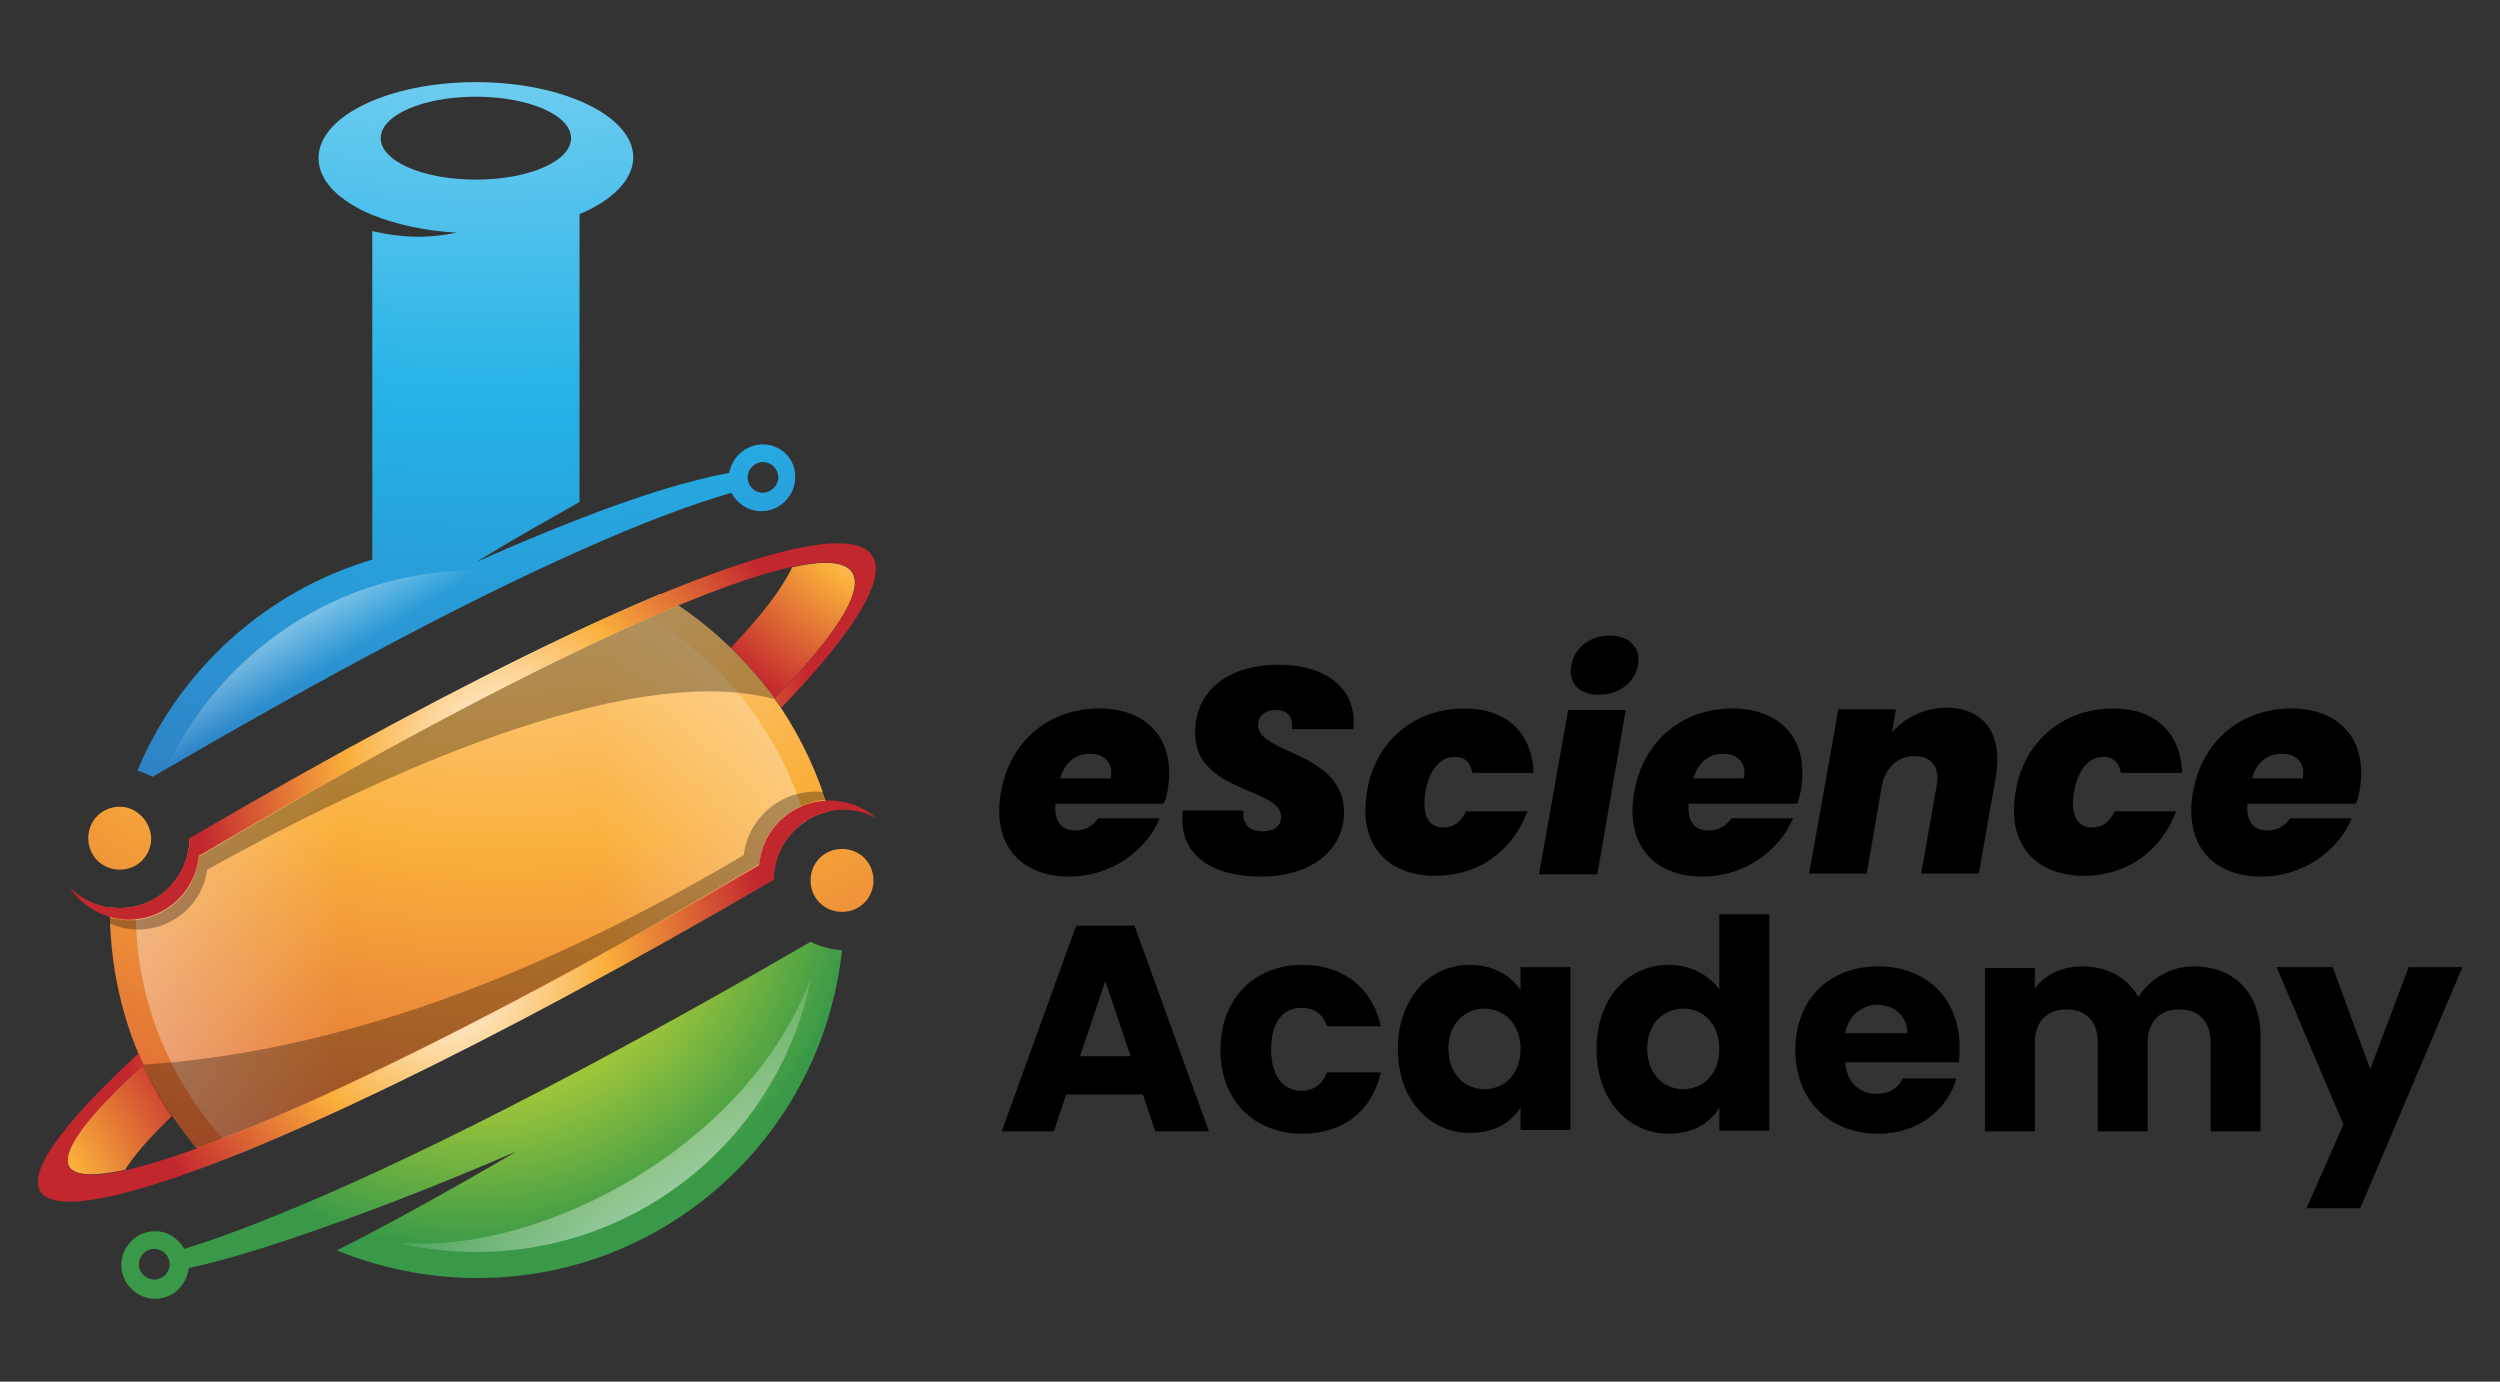
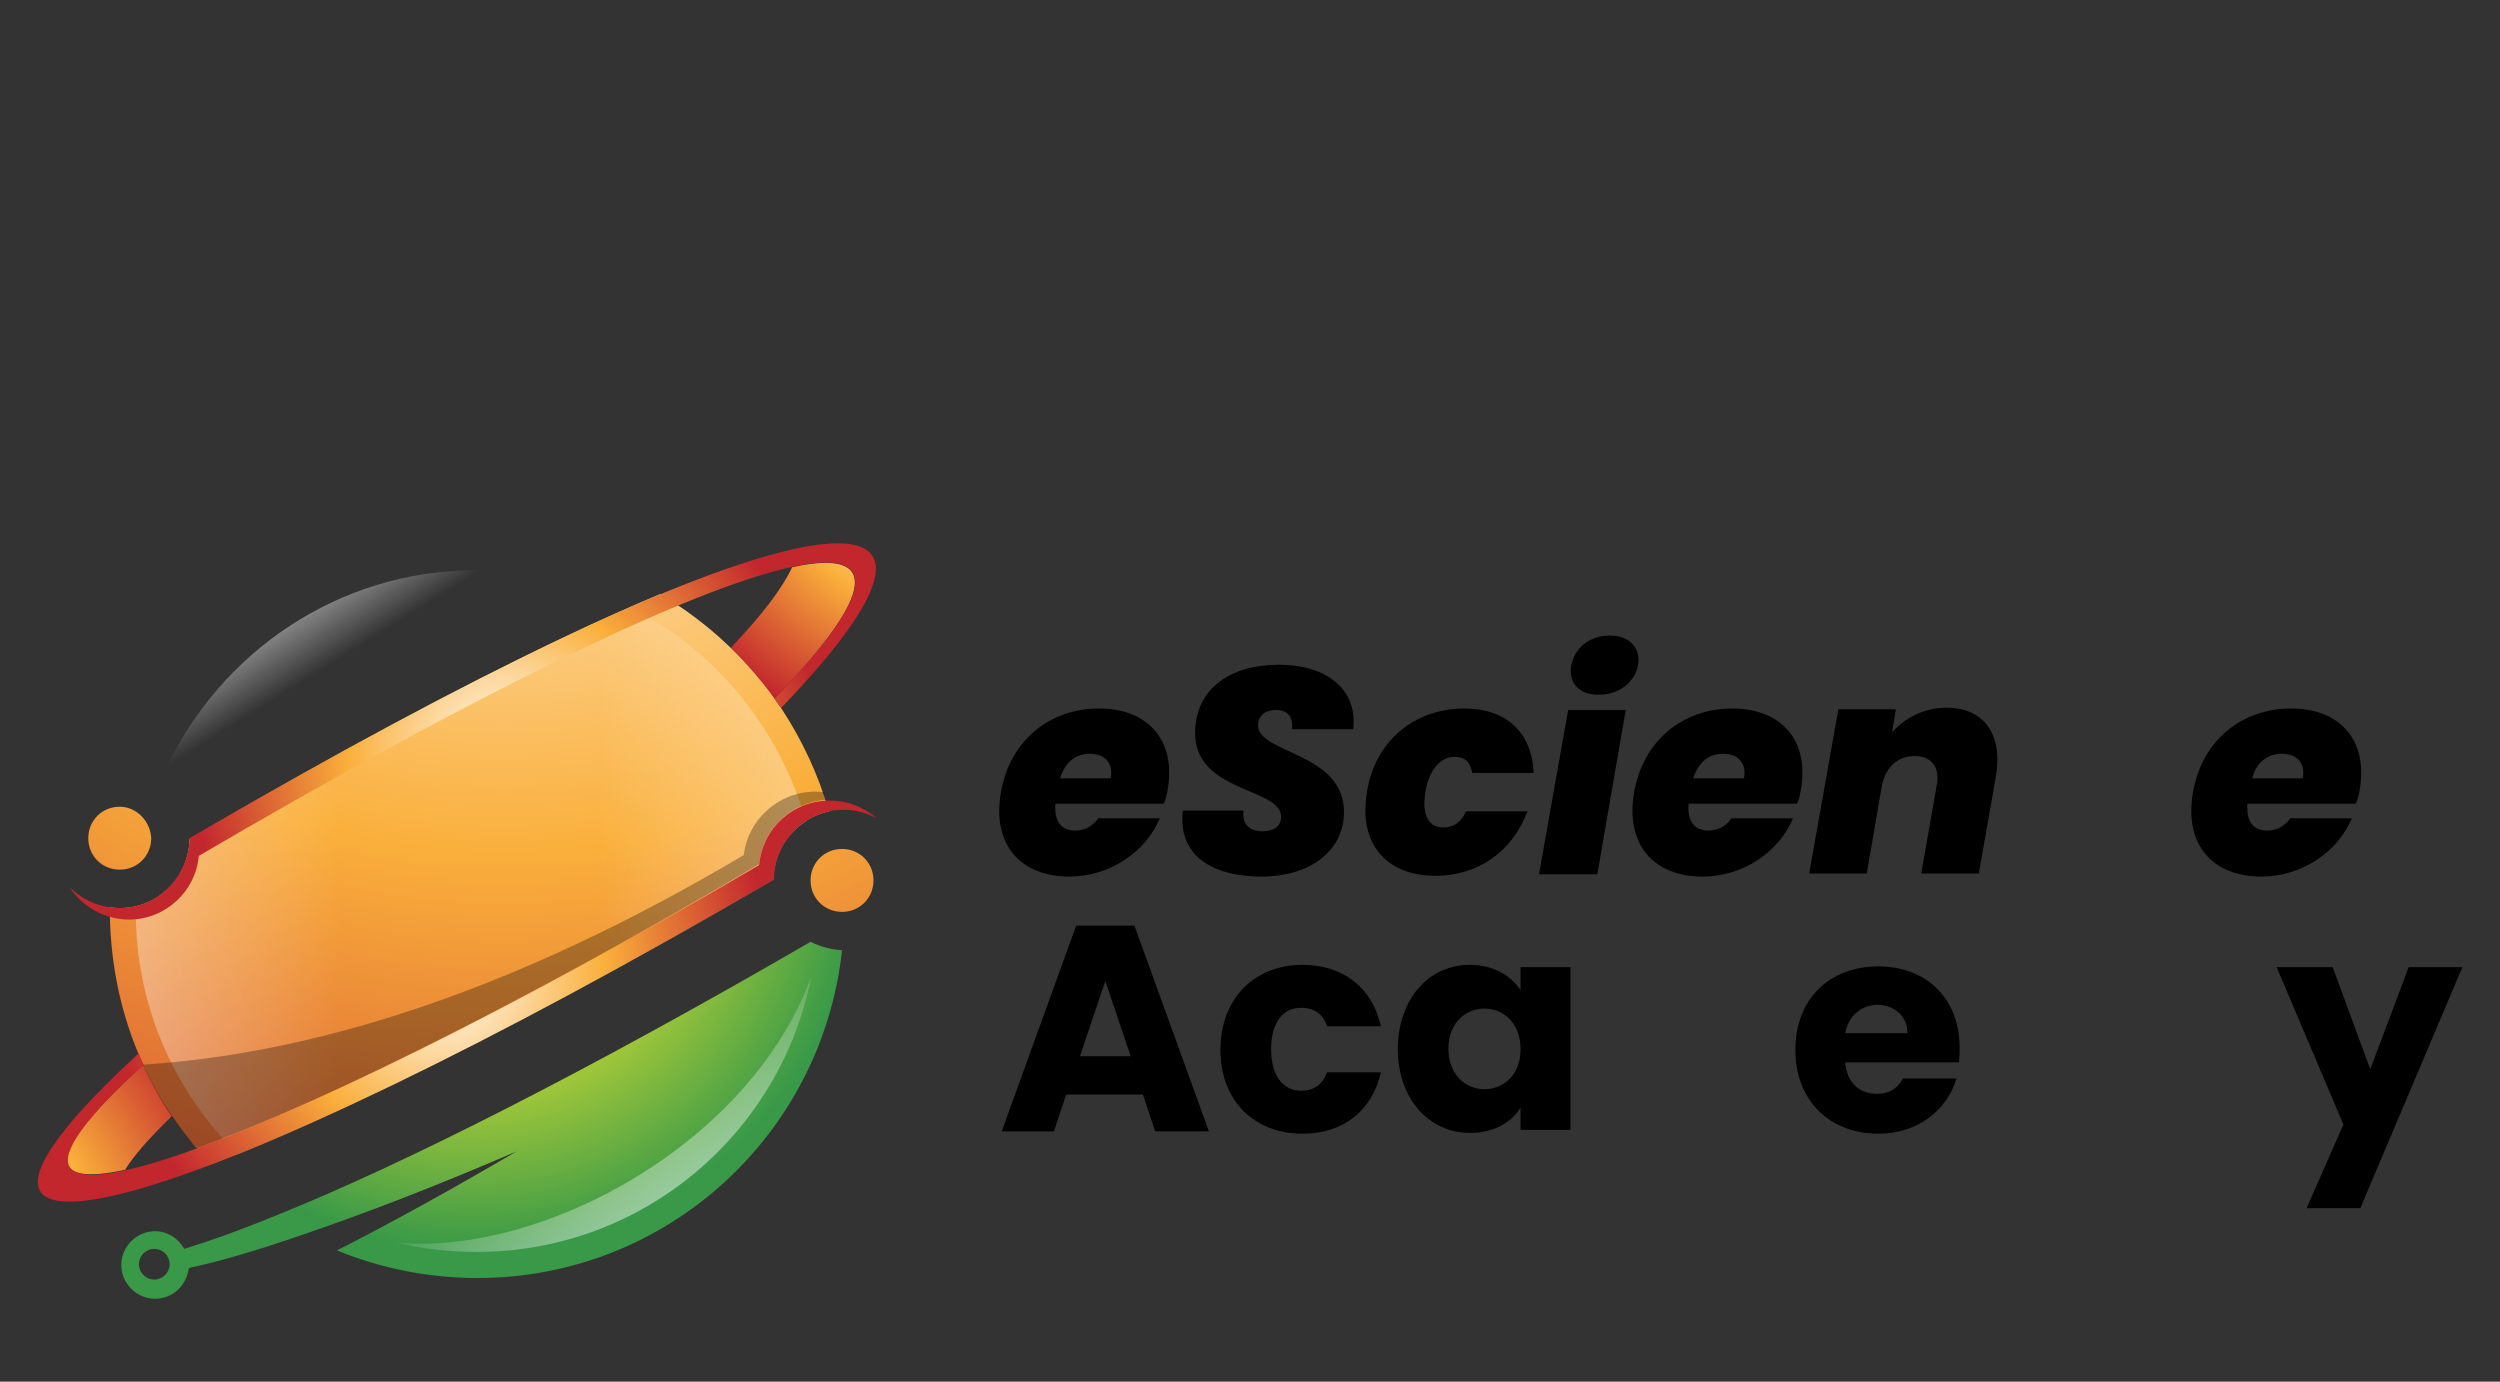
<svg xmlns="http://www.w3.org/2000/svg" version="1.1" id="Layer_1" x="0px" y="0px" viewBox="0 0 325.7 180" style="enable-background:new 0 0 325.7 180;" xml:space="preserve">
  <rect x="0" y="0" width="325.7" height="180" fill="#333333" stroke="none" />
  <style type="text/css">
	.st0{fill:url(#SVGID_1_);}
	.st1{fill:url(#SVGID_00000054972771266355267740000001226672910175553426_);}
	.st2{fill:url(#SVGID_00000066489461899013033710000008565484452635239592_);}
	.st3{fill:url(#SVGID_00000123434960502493468080000003144082465501024395_);}
	.st4{fill:url(#SVGID_00000011740362500860884850000005825299249192552072_);}
	.st5{fill:url(#SVGID_00000080200947839148918650000013389228520892404646_);}
	.st6{fill:url(#SVGID_00000098921902929019834340000009218654018667042474_);}
	.st7{opacity:0.3;enable-background:new    ;}
	.st8{fill:url(#SVGID_00000116229577844401154530000003870567017979182270_);}
	.st9{fill:url(#SVGID_00000166652482302245257470000012294117350722071217_);}
	.st10{fill:url(#SVGID_00000178908789436722044000000001984532235691547821_);}
	.st11{fill:url(#SVGID_00000162325037983860927840000015822550991818969766_);}
</style>
  <g>
    <g>
      <radialGradient id="SVGID_1_" cx="61.609" cy="72.841" r="62.924" gradientTransform="matrix(1 0 0 -1 0 185.4)" gradientUnits="userSpaceOnUse">
        <stop offset="0" style="stop-color:#FFFFFF" />
        <stop offset="0.28" style="stop-color:#E1E331" />
        <stop offset="0.8" style="stop-color:#399948" />
      </radialGradient>
      <path class="st0" d="M35.6,158.5c-4.4,1.8-8.3,3.2-11.6,4.2c-0.8-1.4-2.2-2.3-3.8-2.3c-2.4,0-4.4,2-4.4,4.4s2,4.4,4.4,4.4    c2.3,0,4.1-1.7,4.4-4c4.2-0.9,9.2-2.4,15-4.4c7.9-2.7,17.3-6.3,27.7-10.8c-8.7,5.1-16.5,9.4-23.4,12.9c5.6,2.3,11.8,3.6,18.3,3.6    c24.7,0,44.9-18.7,47.5-42.7c-1.5-0.1-2.9-0.5-4.1-1.1C76.8,139.4,52.6,151.7,35.6,158.5z M20.1,166.7c-1.1,0-2-0.9-2-2s0.9-2,2-2    s2,0.9,2,2S21.2,166.7,20.1,166.7z" />
      <linearGradient id="SVGID_00000086689945619613581410000013722425397336155801_" gradientUnits="userSpaceOnUse" x1="98.209" y1="12.435" x2="76.037" y2="44.729" gradientTransform="matrix(1 0 0 -1 0 185.4)">
        <stop offset="0" style="stop-color:#FFFFFF" />
        <stop offset="1" style="stop-color:#FFFFFF;stop-opacity:0" />
      </linearGradient>
      <path style="fill:url(#SVGID_00000086689945619613581410000013722425397336155801_);" d="M51.7,161.9c3.4,0.8,6.8,1.2,10.4,1.2    c21.6,0,39.6-15.4,43.6-35.9C97.8,148.9,70.8,163.6,51.7,161.9z" />
    </g>
    <g>
      <radialGradient id="SVGID_00000165941205415909636940000013299222053311724473_" cx="119.285" cy="123.932" r="34.275" gradientTransform="matrix(1 0 0 -1 0 185.4)" gradientUnits="userSpaceOnUse">
        <stop offset="0" style="stop-color:#FFFFFF" />
        <stop offset="0.5" style="stop-color:#FAAF3B" />
        <stop offset="1" style="stop-color:#C3272E" />
      </radialGradient>
      <path style="fill:url(#SVGID_00000165941205415909636940000013299222053311724473_);" d="M103.2,73.9c-1.2,2.6-3.8,6.1-8,10.5    c2.1,2,4,4.2,5.7,6.6C114.4,77.1,114.5,71.4,103.2,73.9z" />
      <radialGradient id="SVGID_00000115496307171715378410000012957090550611495604_" cx="-6.995" cy="24.643" r="37.748" gradientTransform="matrix(1 0 0 -1 0 185.4)" gradientUnits="userSpaceOnUse">
        <stop offset="0" style="stop-color:#FFFFFF" />
        <stop offset="0.5" style="stop-color:#FAAF3B" />
        <stop offset="1" style="stop-color:#C3272E" />
      </radialGradient>
      <path style="fill:url(#SVGID_00000115496307171715378410000012957090550611495604_);" d="M16.3,152.4c1.1-1.8,3.1-4.1,6.1-7    c-1.4-2.1-2.7-4.4-3.7-6.7C5.5,150.7,6.2,154.6,16.3,152.4z" />
      <radialGradient id="SVGID_00000076603681764226681420000012244855513350760115_" cx="65.624" cy="158.635" r="169.116" gradientTransform="matrix(1 0 0 -1 0 185.4)" gradientUnits="userSpaceOnUse">
        <stop offset="0" style="stop-color:#FFFFFF" />
        <stop offset="0.5" style="stop-color:#FAAF3B" />
        <stop offset="1" style="stop-color:#C3272E" />
      </radialGradient>
      <path style="fill:url(#SVGID_00000076603681764226681420000012244855513350760115_);" d="M101.8,92.3c2.7,4.1,4.8,8.6,6.2,13.4    c-4.1,0.9-7.3,4.5-7.3,8.8c-30.6,17.9-56.2,30.7-73.2,37.2c-4-4.2-7.3-9.1-9.5-14.5c-2.5-6-3.7-12.4-3.7-19    c5.5,0.8,10.3-3.4,10.4-8.9C50.2,94.4,70.9,83.7,86,77.4C92.3,81.1,97.7,86.2,101.8,92.3z M15.6,105.1c-2.3,0-4.1,1.8-4.1,4.1    s1.8,4.1,4.1,4.1s4.1-1.8,4.1-4.1C19.6,107,17.8,105.1,15.6,105.1z M109.7,110.6c-2.3,0-4.1,1.8-4.1,4.1s1.8,4.1,4.1,4.1    c2.3,0,4.1-1.8,4.1-4.1C113.8,112.4,112,110.6,109.7,110.6z" />
      <linearGradient id="SVGID_00000172418409034381570200000011218669246262075045_" gradientUnits="userSpaceOnUse" x1="156.077" y1="70.65" x2="77.99" y2="70.65" gradientTransform="matrix(1 0 0 -1 0 185.4)">
        <stop offset="0" style="stop-color:#FFFFFF" />
        <stop offset="1" style="stop-color:#FFFFFF;stop-opacity:0" />
      </linearGradient>
      <path style="fill:url(#SVGID_00000172418409034381570200000011218669246262075045_);" d="M82.1,79.1C67.4,85.5,48,95.6,24.7,109.3    c-0.1,4.4-3.1,7.9-7,8.8c-0.2,12.2,4.6,23.7,13.3,32.3c17-6.8,41.2-19.1,69.8-35.8c0-3.2,1.7-6,4.2-7.6    C101.5,94.8,93.2,84.7,82.1,79.1z" />
      <linearGradient id="SVGID_00000042709795809797329040000000722181951687040168_" gradientUnits="userSpaceOnUse" x1="-30.933" y1="70.65" x2="44.394" y2="70.65" gradientTransform="matrix(1 0 0 -1 0 185.4)">
        <stop offset="0" style="stop-color:#FFFFFF" />
        <stop offset="1" style="stop-color:#FFFFFF;stop-opacity:0" />
      </linearGradient>
      <path style="fill:url(#SVGID_00000042709795809797329040000000722181951687040168_);" d="M82.1,79.1C67.4,85.5,48,95.6,24.7,109.3    c-0.1,4.4-3.1,7.9-7,8.8c-0.2,12.2,4.6,23.7,13.3,32.3c17-6.8,41.2-19.1,69.8-35.8c0-3.2,1.7-6,4.2-7.6    C101.5,94.8,93.2,84.7,82.1,79.1z" />
      <path class="st7" d="M96.9,111.4c-30.2,17.9-56.1,25.9-78.3,27.3c1.8,4,4.1,7.7,7,10.9c16.2-5.9,42.7-19,73.3-37    c0.4-4.5,4.1-8.1,8.7-8.4c-0.1-0.3-0.2-0.6-0.3-1C102.2,102.6,97.5,106.3,96.9,111.4z" />
-       <path class="st7" d="M88.3,78.9c-14.5,6-35.7,17-62.4,32.7c-0.4,4.7-4.3,8.3-9.1,8.3c-0.9,0-1.7-0.2-2.5-0.3c0,0.2,0,0.5,0,0.7    c1.1,0.5,2.3,0.8,3.7,0.8c4.6,0,8.4-3.4,9-7.8c26.6-14.8,56.6-26.9,73.9-22.2C97.5,86.2,93.3,82.1,88.3,78.9z" />
      <radialGradient id="SVGID_00000007422512377912609640000009350599380900498090_" cx="65.772" cy="87.209" r="40.971" gradientTransform="matrix(1 0 0 -1 0 185.4)" gradientUnits="userSpaceOnUse">
        <stop offset="0" style="stop-color:#FFFFFF" />
        <stop offset="0.5" style="stop-color:#FAAF3B" />
        <stop offset="1" style="stop-color:#C3272E" />
      </radialGradient>
      <path style="fill:url(#SVGID_00000007422512377912609640000009350599380900498090_);" d="M24.7,109.2c-0.1,5-4.1,9.1-9.1,9.1    c-2.5,0-4.8-1-6.5-2.7c1.6,2.5,4.5,4.2,7.7,4.2c4.8,0,8.7-3.7,9.1-8.3c72.3-42.3,103.6-50,75-20.5c0.3,0.4,0.6,0.9,0.9,1.2    C134.3,58.4,100.3,65,24.7,109.2z" />
      <radialGradient id="SVGID_00000148623116519453502390000007427137816675604647_" cx="57.514" cy="58.502" r="42.8" gradientTransform="matrix(1 0 0 -1 0 185.4)" gradientUnits="userSpaceOnUse">
        <stop offset="0" style="stop-color:#FFFFFF" />
        <stop offset="0.5" style="stop-color:#FAAF3B" />
        <stop offset="1" style="stop-color:#C3272E" />
      </radialGradient>
      <path style="fill:url(#SVGID_00000148623116519453502390000007427137816675604647_);" d="M98.9,112.7c-64.9,38-111.2,54.4-80.2,26    c-0.2-0.5-0.5-1-0.6-1.5c-37,34.1,8.2,21,82.7-22.6c0.1-5,4.1-9.1,9.1-9.1c1.6,0,3,0.4,4.3,1.1c-1.6-1.4-3.7-2.3-6.1-2.3    C103.2,104.3,99.3,108,98.9,112.7z" />
    </g>
    <g>
      <radialGradient id="SVGID_00000095340269721971828460000016141528424135894668_" cx="63.536" cy="258.887" r="253.042" gradientTransform="matrix(1 0 0 -1 0 185.4)" gradientUnits="userSpaceOnUse">
        <stop offset="0" style="stop-color:#FFFFFF" />
        <stop offset="0.5" style="stop-color:#24B2E7" />
        <stop offset="1" style="stop-color:#3D4199" />
      </radialGradient>
-       <path style="fill:url(#SVGID_00000095340269721971828460000016141528424135894668_);" d="M99.4,57.9c-2.2,0-4,1.6-4.4,3.7    c-4.8,0.9-11.3,2.8-19.5,6c-4.1,1.6-8.5,3.4-13.4,5.6c4.8-3,9.4-5.5,13.4-7.8V27.9c4.3-1.8,7-4.5,7-7.4c0-5.4-9.2-9.8-20.5-9.8    s-20.5,4.4-20.5,9.9c0,3,2.7,5.6,7,7.4c3,1.2,6.8,2.1,11,2.3c-3.7,0.8-7.3,0.7-11-0.2v42.8C34.7,77,23.4,87.2,17.9,100.4    c0.7,0.2,1.4,0.5,2,0.8c22.4-13.1,41.1-23,55.5-29.4c8-3.6,14.7-6.1,19.9-7.6c0.7,1.4,2.2,2.4,3.9,2.4c2.4,0,4.4-2,4.4-4.4    C103.7,59.9,101.8,57.9,99.4,57.9z M49.6,18c0-3,5.5-5.4,12.4-5.4S74.4,15,74.4,18s-5.5,5.4-12.4,5.4S49.6,21,49.6,18z M99.4,64.2    c-1.1,0-2-0.9-2-2s0.9-2,2-2s2,0.9,2,2S100.4,64.2,99.4,64.2z" />
      <linearGradient id="SVGID_00000008842771134787295400000004958604487858541468_" gradientUnits="userSpaceOnUse" x1="34.58" y1="114.972" x2="44.22" y2="99.549" gradientTransform="matrix(1 0 0 -1 0 185.4)">
        <stop offset="0" style="stop-color:#FFFFFF" />
        <stop offset="1" style="stop-color:#FFFFFF;stop-opacity:0" />
      </linearGradient>
      <path style="fill:url(#SVGID_00000008842771134787295400000004958604487858541468_);" d="M21.6,100.2C40,89.4,55.9,81,68.9,74.8    c-2.3-0.4-4.6-0.5-7-0.5C44.1,74.3,28.7,85,21.6,100.2z" />
    </g>
  </g>
  <g>
    <path d="M139.3,114.2c-6.3,0-10.1-4.1-8.9-11c1.2-6.8,6.4-10.9,12.8-10.9c6.3,0,10.1,4.1,8.9,10.7c-0.1,0.5-0.2,1.2-0.5,1.7h-14.1   c-0.2,2.5,0.9,3.5,2.6,3.5c1.5,0,2.4-0.8,3-1.6h8C149.3,110.9,144.7,114.2,139.3,114.2z M138.1,101.4h6.6c0.4-2.1-0.9-3.2-2.7-3.2   C140.2,98.2,138.8,99.2,138.1,101.4z" />
    <path d="M164.3,114.2c-6.4,0-10.9-2.8-10.2-8.6h7.9c-0.2,1.7,0.7,2.7,2.5,2.7c1.4,0,2.4-0.6,2.4-1.9c0-3.8-11.2-3.1-11.2-10.9   c0-5.7,4.5-8.9,10.9-8.9c6.1,0,10.3,3.1,9.7,8.4h-8c0.2-1.6-0.5-2.5-2.1-2.5c-1.3,0-2.3,0.7-2.3,2c0,3.7,11.2,3.5,11.2,11.3   C175.1,110.6,171,114.2,164.3,114.2z" />
    <path d="M190.8,92.3c5.4,0,8.8,3.1,9,8.4h-8c-0.2-1.3-0.9-2.1-2.3-2.1c-1.8,0-3.3,1.6-3.8,4.6c-0.5,3.1,0.5,4.6,2.3,4.6   c1.5,0,2.4-0.8,3-2.1h8c-2,5.3-6.5,8.4-12,8.4c-6.3,0-10.1-4.1-8.9-11C179.2,96.4,184.4,92.3,190.8,92.3z" />
    <path d="M204.3,92.5h7.5l-3.7,21.4h-7.6L204.3,92.5z M204.7,86.7c0.4-2.2,2.3-3.9,5-3.9s4.1,1.7,3.7,3.9c-0.4,2.1-2.4,3.8-5,3.8   C205.7,90.6,204.3,88.9,204.7,86.7z" />
    <path d="M221.8,114.2c-6.3,0-10.1-4.1-8.9-11c1.2-6.8,6.4-10.9,12.8-10.9c6.3,0,10.1,4.1,8.9,10.7c-0.1,0.5-0.2,1.2-0.5,1.7H220   c-0.2,2.5,0.9,3.5,2.6,3.5c1.5,0,2.4-0.8,3-1.6h8C231.8,110.9,227.2,114.2,221.8,114.2z M220.6,101.4h6.6c0.4-2.1-0.9-3.2-2.7-3.2   C222.7,98.2,221.3,99.2,220.6,101.4z" />
    <path d="M252.3,102.4c0.5-2.5-0.7-3.9-2.9-3.9s-3.7,1.5-4.2,3.7l-2,11.6h-7.5l3.8-21.4h7.5l-0.5,3c1.6-1.8,4.1-3.2,7.1-3.2   c4.9,0,7.4,3.5,6.4,9.1l-2.2,12.5h-7.5L252.3,102.4z" />
-     <path d="M275.3,92.3c5.4,0,8.8,3.1,9,8.4h-8c-0.2-1.3-0.9-2.1-2.3-2.1c-1.8,0-3.3,1.6-3.8,4.6c-0.5,3.1,0.5,4.6,2.3,4.6   c1.5,0,2.4-0.8,3-2.1h8c-2,5.3-6.5,8.4-12,8.4c-6.3,0-10.1-4.1-8.9-11C263.7,96.4,269,92.3,275.3,92.3z" />
    <path d="M294.6,114.2c-6.3,0-10.1-4.1-8.9-11c1.2-6.8,6.4-10.9,12.8-10.9c6.3,0,10.1,4.1,8.9,10.7c-0.1,0.5-0.2,1.2-0.5,1.7h-14.1   c-0.2,2.5,0.9,3.5,2.6,3.5c1.5,0,2.4-0.8,3-1.6h8C304.6,110.9,300,114.2,294.6,114.2z M293.4,101.4h6.6c0.4-2.1-0.9-3.2-2.7-3.2   C295.5,98.2,294,99.2,293.4,101.4z" />
  </g>
  <g>
    <path d="M148.9,142.6h-10l-1.6,4.8h-6.8l9.7-26.8h7.6l9.7,26.8h-7L148.9,142.6z M144,127.8l-3.3,9.8h6.6L144,127.8z" />
    <path d="M169.7,125.7c5.3,0,9.1,3,10.2,8h-7c-0.5-1.5-1.6-2.4-3.4-2.4c-2.3,0-3.9,1.8-3.9,5.4c0,3.5,1.6,5.4,3.9,5.4   c1.8,0,2.8-0.9,3.4-2.4h7c-1.1,4.9-4.8,8-10.2,8c-6.2,0-10.7-4.2-10.7-10.9C159,130,163.5,125.7,169.7,125.7z" />
    <path d="M191.5,125.7c3.2,0,5.4,1.5,6.6,3.3v-3h6.5v21.2h-6.5v-2.9c-1.2,1.9-3.4,3.3-6.6,3.3c-5.2,0-9.4-4.3-9.4-11   C182.2,129.9,186.3,125.7,191.5,125.7z M193.4,131.4c-2.4,0-4.7,1.8-4.7,5.2c0,3.4,2.2,5.3,4.7,5.3s4.7-1.9,4.7-5.2   C198.1,133.3,195.9,131.4,193.4,131.4z" />
-     <path d="M217.4,125.7c2.8,0,5.2,1.3,6.6,3.2v-9.8h6.5v28.2H224v-3c-1.2,2-3.4,3.4-6.6,3.4c-5.2,0-9.4-4.3-9.4-11   C208,129.9,212.2,125.7,217.4,125.7z M219.3,131.4c-2.4,0-4.7,1.8-4.7,5.2c0,3.4,2.2,5.3,4.7,5.3s4.7-1.9,4.7-5.2   C224,133.3,221.8,131.4,219.3,131.4z" />
    <path d="M244.7,147.7c-6.2,0-10.8-4.2-10.8-10.9c0-6.7,4.5-10.9,10.8-10.9c6.2,0,10.6,4.1,10.6,10.6c0,0.6,0,1.2-0.1,1.9h-14.8   c0.2,2.8,2,4.1,4.1,4.1c1.8,0,2.9-0.9,3.4-2h7C253.7,144.5,250,147.7,244.7,147.7z M240.4,134.6h8.1c0-2.3-1.8-3.7-4-3.7   C242.5,131,240.8,132.3,240.4,134.6z" />
-     <path d="M288,135.8c0-2.8-1.6-4.3-4.1-4.3s-4.1,1.6-4.1,4.3v11.6h-6.5v-11.6c0-2.8-1.6-4.3-4.1-4.3s-4.1,1.6-4.1,4.3v11.6h-6.5   v-21.3h6.5v2.7c1.2-1.7,3.4-2.9,6.2-2.9c3.2,0,5.8,1.4,7.3,4c1.4-2.3,4.1-4,7.2-4c5.2,0,8.7,3.4,8.7,9.1v12.4H288L288,135.8   L288,135.8L288,135.8z" />
    <path d="M313.8,126h7l-13.3,31.4h-7l4.8-10.9l-8.7-20.5h7.3l4.9,13.3L313.8,126z" />
  </g>
</svg>